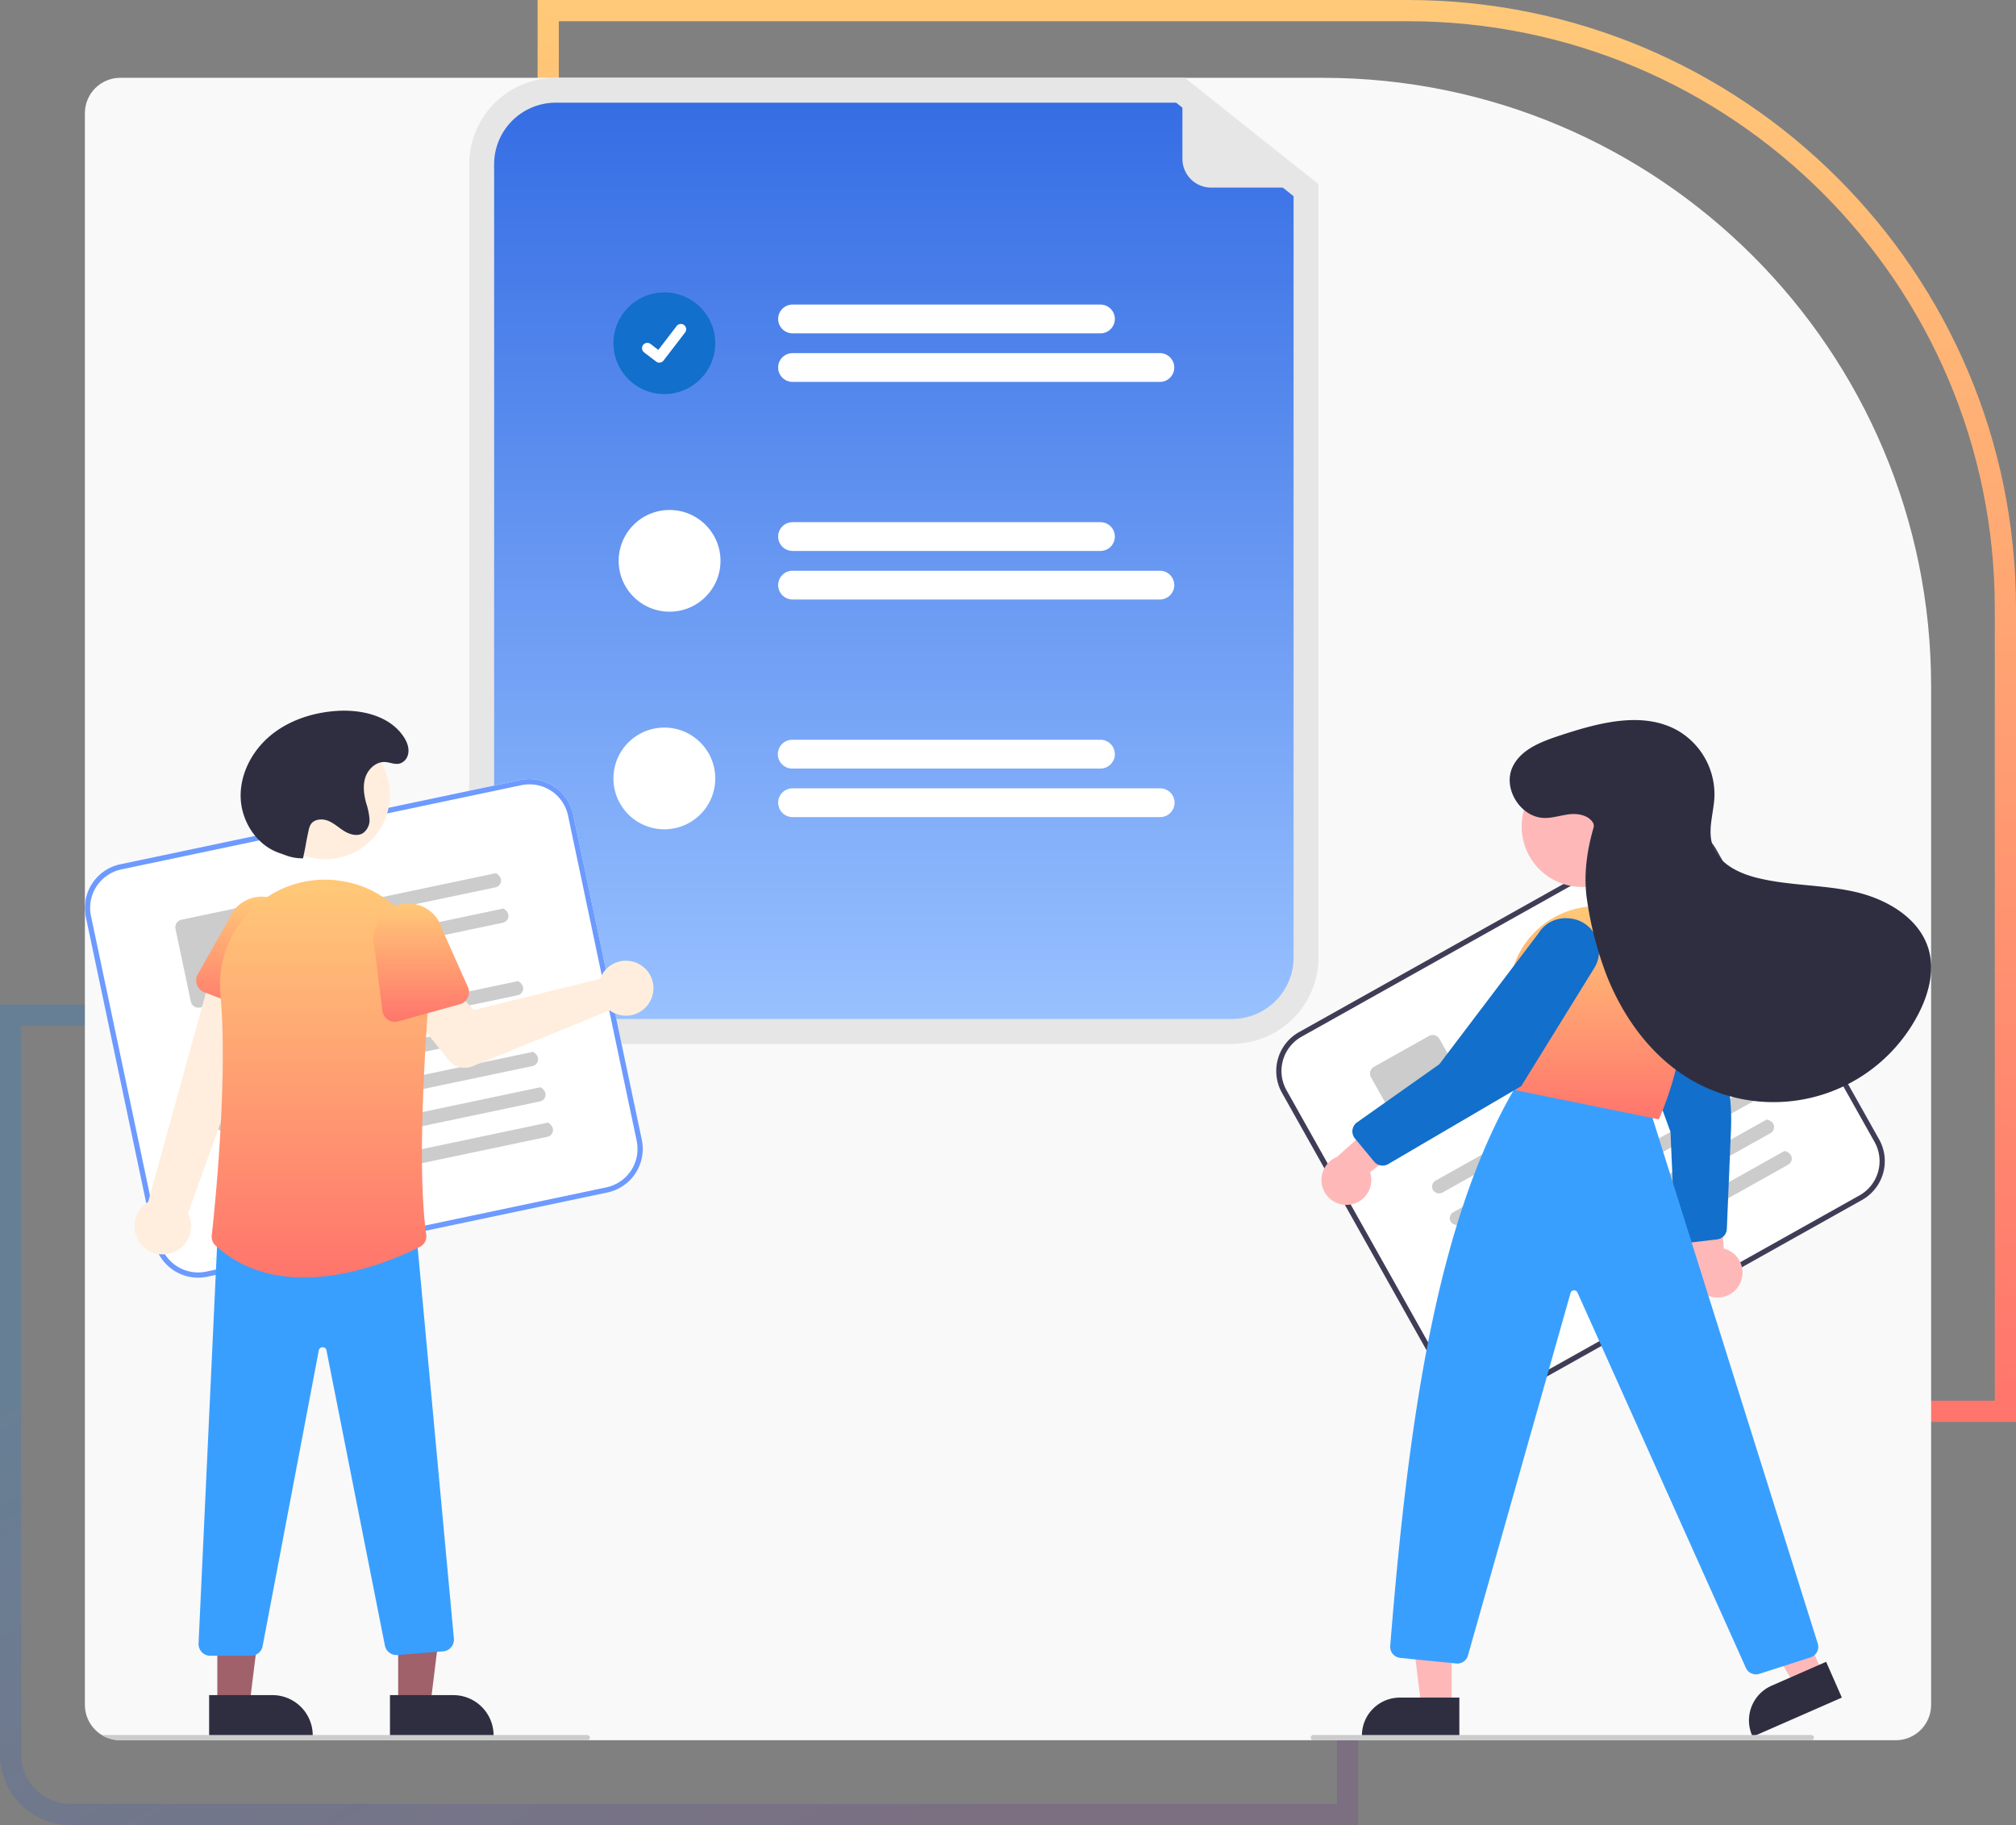
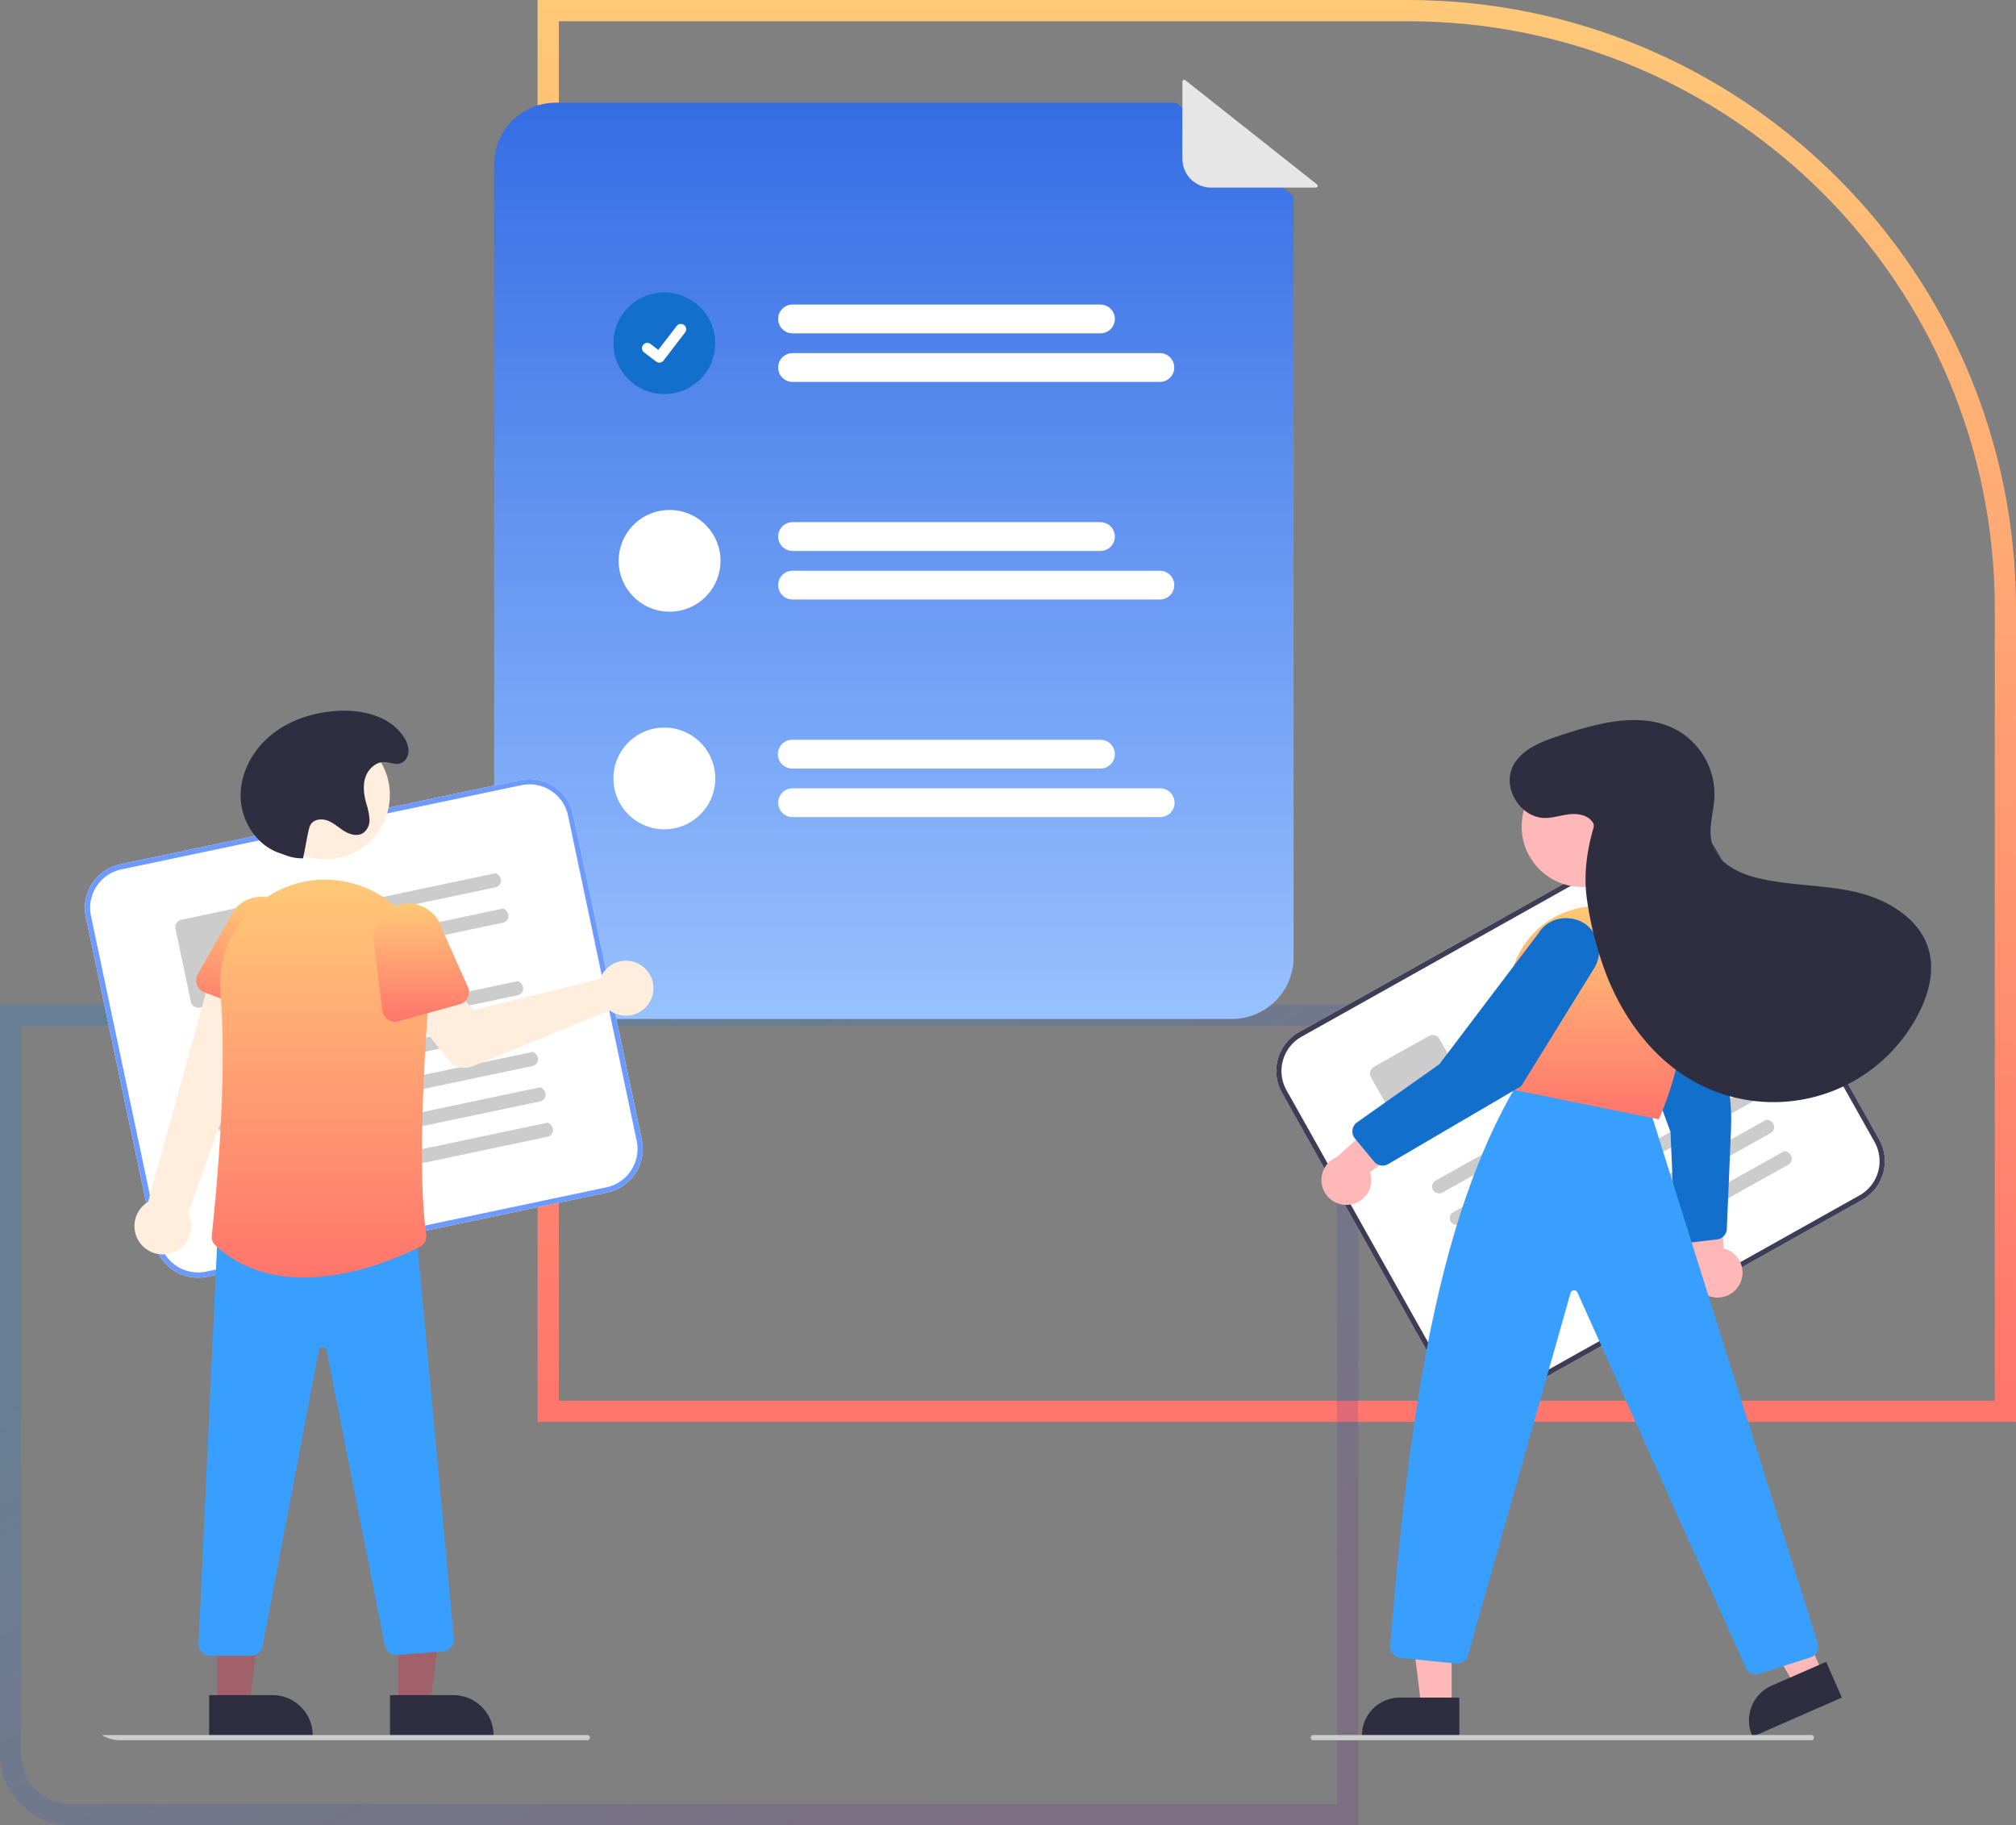
<svg xmlns="http://www.w3.org/2000/svg" width="285" height="258" fill="none">
  <rect width="100%" height="100%" fill="#808080" stroke="none" />
  <path d="M77.5 1.5H199c46.668 0 84.5 37.832 84.5 84.5v113.5h-206V1.5z" stroke="url(#prefix__paint0_linear)" stroke-width="3" />
  <path d="M1.5 143.5h189v113H10a8.5 8.5 0 01-8.5-8.5V143.5z" stroke="url(#prefix__paint1_linear)" stroke-opacity=".2" stroke-width="3" />
  <g clip-path="url(#prefix__clip0)">
-     <path d="M12 16a5 5 0 015-5h170c47.497 0 86 38.504 86 86v144a5 5 0 01-5 5H17a5 5 0 01-5-5V16z" fill="#F9F9F9" />
-     <path d="M174.164 147.559H78.563a12.25 12.25 0 01-8.643-3.581 12.218 12.218 0 01-3.585-8.632V23.213a12.218 12.218 0 013.585-8.632A12.25 12.25 0 0178.563 11h88.941l18.888 15.036v109.31a12.218 12.218 0 01-3.586 8.632 12.247 12.247 0 01-8.642 3.581z" fill="#E6E6E6" />
    <path d="M78.563 14.516a8.723 8.723 0 00-6.155 2.55 8.701 8.701 0 00-2.553 6.147v112.134a8.7 8.7 0 002.553 6.146 8.718 8.718 0 006.155 2.55h95.601a8.716 8.716 0 008.708-8.696V27.73l-16.599-13.214h-87.71z" fill="url(#prefix__paint2_linear)" />
    <path d="M155.57 47.121h-43.526a2.04 2.04 0 01-1.882-1.255 2.038 2.038 0 010-1.557 2.048 2.048 0 011.102-1.1 2.04 2.04 0 01.78-.155h43.526a2.039 2.039 0 012.036 2.034 2.038 2.038 0 01-1.257 1.879 2.039 2.039 0 01-.779.154zM163.969 53.985h-51.925a2.038 2.038 0 01-2.037-2.033 2.033 2.033 0 012.037-2.034h51.925a2.038 2.038 0 012.037 2.034 2.032 2.032 0 01-2.037 2.033zM155.57 77.881h-43.526a2.038 2.038 0 01-2.037-2.033 2.033 2.033 0 012.037-2.034h43.526a2.038 2.038 0 012.036 2.034 2.036 2.036 0 01-2.036 2.033zM163.969 84.745h-51.925a2.038 2.038 0 01-2.037-2.034 2.033 2.033 0 012.037-2.033h51.925a2.038 2.038 0 012.037 2.034 2.032 2.032 0 01-2.037 2.033zM155.57 108.641h-43.526a2.034 2.034 0 110-4.067h43.526a2.036 2.036 0 012.036 2.034 2.037 2.037 0 01-2.036 2.033zM163.969 115.505h-51.925a2.035 2.035 0 01-1.44-3.472 2.04 2.04 0 011.44-.595h51.925a2.034 2.034 0 110 4.067z" fill="#fff" />
    <path d="M93.918 55.708c3.975 0 7.198-3.219 7.198-7.189s-3.223-7.188-7.198-7.188c-3.975 0-7.197 3.218-7.197 7.188 0 3.97 3.222 7.189 7.197 7.189z" fill="#126FCB" />
    <path d="M93.205 51.262a.747.747 0 01-.449-.15l-.008-.006-1.692-1.292a.75.75 0 11.915-1.191l1.096.839 2.589-3.373a.75.75 0 011.053-.14l-.016.023.017-.022a.751.751 0 01.139 1.052l-3.045 3.966a.752.752 0 01-.598.293zM94.66 86.468c3.974 0 7.196-3.219 7.196-7.188 0-3.97-3.222-7.188-7.197-7.188s-7.197 3.218-7.197 7.188c0 3.97 3.222 7.188 7.197 7.188zM93.918 117.228c3.975 0 7.198-3.218 7.198-7.188 0-3.97-3.223-7.188-7.198-7.188-3.975 0-7.197 3.218-7.197 7.188 0 3.97 3.222 7.188 7.197 7.188z" fill="#fff" />
    <path d="M186.025 26.52h-14.796a4.068 4.068 0 01-4.073-4.067V11.539a.258.258 0 01.144-.23.254.254 0 01.269.03l18.614 14.728a.258.258 0 01.082.282.253.253 0 01-.24.171z" fill="#E6E6E6" />
    <path d="M85.868 168.569l-56.563 11.908a6.313 6.313 0 01-4.737-.888 6.299 6.299 0 01-2.726-3.971l-9.706-45.989a6.293 6.293 0 01.89-4.732A6.308 6.308 0 0117 122.175l56.563-11.907a6.313 6.313 0 014.737.888 6.3 6.3 0 012.726 3.97l9.706 45.99a6.3 6.3 0 01-4.865 7.453z" fill="#fff" />
    <path d="M85.868 168.569l-56.563 11.908a6.313 6.313 0 01-4.737-.888 6.299 6.299 0 01-2.726-3.971l-9.706-45.989a6.293 6.293 0 01.89-4.732A6.308 6.308 0 0117 122.175l56.563-11.907a6.313 6.313 0 014.737.888 6.3 6.3 0 012.726 3.97l9.706 45.99a6.3 6.3 0 01-4.865 7.453zm-68.714-45.67a5.568 5.568 0 00-3.508 2.402 5.553 5.553 0 00-.785 4.175l9.707 45.99a5.56 5.56 0 002.405 3.503 5.568 5.568 0 004.18.783l56.562-11.907a5.564 5.564 0 003.508-2.402 5.552 5.552 0 00.785-4.175l-9.706-45.989a5.569 5.569 0 00-6.585-4.287l-56.563 11.907z" fill="#6C9AFF" />
    <path d="M70.05 125.432l-28.547 6.009a1.012 1.012 0 01-1.197-.689.973.973 0 01.74-1.205l29.06-6.117c1.134.639.775 1.827-.057 2.002zM71.105 130.432l-28.547 6.01a1.012 1.012 0 01-1.197-.69.974.974 0 01.741-1.204l29.059-6.117c1.134.639.776 1.826-.057 2.002v-.001zM36.988 140.589l-8.712 1.834a1.1 1.1 0 01-1.3-.846l-2.166-10.268a1.096 1.096 0 01.847-1.297l8.712-1.834a1.099 1.099 0 011.299.845l2.167 10.268a1.096 1.096 0 01-.847 1.298zM73.183 140.689l-43.567 9.172a1.012 1.012 0 01-1.197-.69.972.972 0 01.74-1.204l44.08-9.279c1.135.638.776 1.826-.056 2.001zM74.238 145.692l-43.567 9.171a1.013 1.013 0 01-1.197-.689.973.973 0 01.741-1.204l44.08-9.28c1.134.639.776 1.827-.057 2.002zM75.293 150.691l-43.567 9.171a1.012 1.012 0 01-1.196-.689.973.973 0 01.74-1.204l44.08-9.28c1.134.639.776 1.827-.057 2.002zM76.35 155.693l-43.568 9.171a1.013 1.013 0 01-1.197-.689.971.971 0 01.741-1.204l44.08-9.28c1.134.639.775 1.827-.057 2.002zM77.404 160.692l-43.567 9.172a1.013 1.013 0 01-1.196-.69.97.97 0 01.74-1.204l44.08-9.279c1.134.638.776 1.826-.057 2.001z" fill="#CCC" />
    <path d="M85.095 137.797a3.851 3.851 0 00-.253.559l-17.836 4.42-3.103-3.206-5.456 4.044 4.94 6.209a2.967 2.967 0 003.442.898l19.354-7.898a3.893 3.893 0 005.9-1.646 3.877 3.877 0 00-.933-4.316 3.89 3.89 0 00-4.374-.655 3.89 3.89 0 00-1.681 1.591zM24.215 177.133a3.98 3.98 0 002.803-3.954 3.976 3.976 0 00-.44-1.667l12.275-34.072-8.524-1.508-9.385 33.966a3.998 3.998 0 00-1.582 5.069 4.001 4.001 0 004.853 2.166z" fill="#FED" />
    <path d="M37.294 143.489l-8.416-3.226a1.788 1.788 0 01-1.04-1.061 1.78 1.78 0 01.125-1.479l4.415-7.818a4.959 4.959 0 019.149-.207 4.946 4.946 0 01.096 3.782l-1.948 8.732a1.784 1.784 0 01-2.381 1.277z" fill="url(#prefix__paint3_linear)" />
    <path d="M56.29 241.102h4.543l2.161-17.5h-6.705l.001 17.5z" fill="#A0616A" />
    <path d="M55.131 239.621h8.947a5.71 5.71 0 014.031 1.667 5.698 5.698 0 011.67 4.027v.185H55.131v-5.879z" fill="#2F2E41" />
    <path d="M30.722 241.102h4.543l2.161-17.5h-6.705l.001 17.5z" fill="#A0616A" />
    <path d="M29.564 239.621h8.946a5.71 5.71 0 014.032 1.667 5.698 5.698 0 011.67 4.027v.185H29.564v-5.879z" fill="#2F2E41" />
    <path d="M35.484 234.059h-5.748a1.665 1.665 0 01-1.563-1.084 1.662 1.662 0 01-.103-.661l2.73-58.595.173-.005 27.76-.723 5.433 58.629a1.666 1.666 0 01-1.527 1.818l-6.457.516a1.672 1.672 0 01-1.766-1.326l-8.26-41.736a.54.54 0 00-.544-.444h-.003a.54.54 0 00-.543.448l-7.945 41.819a1.67 1.67 0 01-1.637 1.344z" fill="#399FFF" />
    <path d="M46.015 121.459c5.027 0 9.101-4.069 9.101-9.089 0-5.02-4.074-9.09-9.1-9.09-5.027 0-9.102 4.07-9.102 9.09s4.075 9.089 9.101 9.089z" fill="#FED" />
    <path d="M42.964 180.585c-4.338 0-8.793-1.138-12.487-4.505a1.689 1.689 0 01-.544-1.425c.395-3.547 2.313-21.864 1.233-34.1a14.794 14.794 0 014.8-12.326 14.681 14.681 0 0112.585-3.639l.34.063c7.286 1.409 12.349 8.144 11.776 15.666-.836 10.977-1.585 25.824-.409 34.22a1.663 1.663 0 01-.894 1.716c-2.677 1.351-9.385 4.33-16.4 4.33z" fill="url(#prefix__paint4_linear)" />
    <path d="M54.84 144.143a1.792 1.792 0 01-.782-1.263l-1.109-8.878a4.953 4.953 0 013.433-6.093 4.956 4.956 0 016.11 3.411l3.653 8.201a1.782 1.782 0 01-1.153 2.442l-8.684 2.413a1.78 1.78 0 01-1.468-.233z" fill="url(#prefix__paint5_linear)" />
    <path d="M42.839 121.331a6.535 6.535 0 01-2.52-.455c-.352-.136-.718-.247-1.07-.383-3.107-1.199-5.154-4.505-5.228-7.831-.073-3.327 1.652-6.555 4.213-8.683s5.879-3.22 9.2-3.473c3.579-.272 7.608.634 9.608 3.61.532.793.904 1.754.589 2.71a1.733 1.733 0 01-.49.751c-.892.793-1.783.197-2.693.144-1.251-.073-2.375.939-2.779 2.124-.404 1.185-.226 2.489.1 3.698a9.22 9.22 0 01.467 2.248 2.257 2.257 0 01-.938 1.991c-.782.472-1.809.199-2.591-.273-.782-.471-1.458-1.126-2.303-1.473-.845-.347-1.98-.27-2.473.499-.156.28-.262.585-.312.902-.441 2.006-.34 1.888-.78 3.894z" fill="#2F2E41" />
    <path d="M83.022 246.001H12.618a.369.369 0 01-.37-.371.372.372 0 01.37-.37h70.404a.372.372 0 01.371.37.368.368 0 01-.37.371z" fill="#CCC" />
    <path d="M263.236 169.627l-50.415 28.243a6.306 6.306 0 01-8.576-2.409l-23.022-40.992a6.299 6.299 0 012.412-8.565l50.416-28.243a6.312 6.312 0 018.576 2.409l23.022 40.992a6.293 6.293 0 01-2.413 8.565z" fill="#fff" />
    <path d="M263.236 169.627l-50.415 28.243a6.306 6.306 0 01-8.576-2.409l-23.022-40.992a6.299 6.299 0 012.412-8.565l50.416-28.243a6.312 6.312 0 018.576 2.409l23.022 40.992a6.293 6.293 0 01-2.413 8.565zm-79.238-23.077a5.555 5.555 0 00-2.129 7.557l23.022 40.992a5.57 5.57 0 007.567 2.126l50.416-28.244a5.548 5.548 0 002.128-7.557l-23.022-40.992a5.572 5.572 0 00-7.567-2.126l-50.415 28.244z" fill="#3F3D56" />
    <path d="M235.234 133.181l-25.445 14.254a1.01 1.01 0 01-1.348-.301.976.976 0 01.05-1.113.953.953 0 01.297-.257l25.9-14.51c1.274.271 1.287 1.511.545 1.927h.001zM237.737 137.638l-25.444 14.254a1.01 1.01 0 01-1.348-.3.974.974 0 01.346-1.371l25.901-14.51c1.274.271 1.287 1.512.545 1.927zM208.218 157.512l-7.765 4.35a1.098 1.098 0 01-1.493-.42l-5.14-9.152a1.093 1.093 0 01.42-1.491l7.765-4.35a1.1 1.1 0 011.493.42l5.14 9.152a1.098 1.098 0 01-.42 1.491zM242.789 146.806l-38.833 21.755a1.01 1.01 0 01-1.348-.301.976.976 0 01.346-1.37l39.29-22.011c1.274.271 1.287 1.512.545 1.927zM245.293 151.265l-38.832 21.755a1.017 1.017 0 01-1.349-.301.96.96 0 01.05-1.113.969.969 0 01.297-.258l39.289-22.01c1.274.271 1.287 1.512.545 1.927zM247.796 155.721l-38.833 21.754a1.01 1.01 0 01-1.348-.301.964.964 0 01-.122-.759.981.981 0 01.469-.611l39.289-22.01c1.274.271 1.287 1.511.545 1.927zM250.3 160.179l-38.833 21.755a1.015 1.015 0 01-1.348-.301.974.974 0 01.346-1.371l39.29-22.01c1.274.271 1.287 1.512.545 1.927zM252.802 164.636L213.97 186.39a1.012 1.012 0 01-1.348-.301.978.978 0 01-.122-.76.973.973 0 01.468-.61l39.289-22.011c1.274.271 1.287 1.512.545 1.927v.001z" fill="#CCC" />
    <path d="M246.028 181.335a3.5 3.5 0 00-2.327-4.836l-1.056-12.388-5.079 4.002 1.781 11.15a3.513 3.513 0 00.449 2.459 3.527 3.527 0 004.468 1.385 3.522 3.522 0 001.764-1.772z" fill="#FFB8B8" />
    <path d="M242.741 175.202l-4.218.502a1.568 1.568 0 01-1.594-.867 1.55 1.55 0 01-.158-.62l-.615-14.212-7.996-21.814a4.49 4.49 0 01.238-4.281 5.89 5.89 0 01.67-.864 4.493 4.493 0 013.914-1.387 4.683 4.683 0 013.514 2.438l5.214 10.913a30.968 30.968 0 012.999 14.645l-.588 14.058a1.562 1.562 0 01-1.36 1.486l-.02.003z" fill="#126FCB" />
    <path d="M257.72 236.624l-3.911 1.714-8.482-14.249 5.772-2.53 6.621 15.065z" fill="#FFB8B8" />
    <path d="M260.382 239.972l-12.61 5.528-.07-.159a5.354 5.354 0 011.039-5.857 5.363 5.363 0 011.715-1.196v-.001l7.701-3.376 2.225 5.061z" fill="#2F2E41" />
    <path d="M205.217 241.365h-4.27l-2.032-16.452h6.303l-.001 16.452z" fill="#FFB8B8" />
    <path d="M206.307 245.5h-13.771v-.174a5.34 5.34 0 011.57-3.785 5.363 5.363 0 013.79-1.568h8.411v5.527z" fill="#2F2E41" />
    <path d="M246.799 235.741l-23.792-53.026a.526.526 0 00-.517-.314.526.526 0 00-.467.384l-14.496 51.216a1.556 1.556 0 01-1.669 1.148l-7.917-.791a1.577 1.577 0 01-1.407-1.684c2.518-31.281 6.488-60.803 18.38-80.13l.063-.103 17.988 3.523 24.014 76.375a1.57 1.57 0 01-1.019 1.948l-7.242 2.325a1.562 1.562 0 01-1.919-.871z" fill="#399FFF" />
    <path d="M223.671 125.382c4.725 0 8.556-3.826 8.556-8.546 0-4.719-3.831-8.545-8.556-8.545-4.726 0-8.556 3.826-8.556 8.545 0 4.72 3.83 8.546 8.556 8.546z" fill="#FFB8B8" />
    <path d="M213.808 154.024l-.109-.023-.026-.108c-1.153-4.861-1.18-10.166-.081-15.767a12.382 12.382 0 014.379-7.27 12.41 12.41 0 0120.197 9.178c.367 9.634-3.575 17.986-3.615 18.069l-.058.123-20.687-4.202z" fill="url(#prefix__paint6_linear)" />
    <path d="M190.871 170.281a3.503 3.503 0 002.809-4.573l9.856-7.596-6.119-2.097-8.421 7.535a3.522 3.522 0 00-2.056 4.197 3.526 3.526 0 003.931 2.534z" fill="#FFB8B8" />
    <path d="M196.254 164.552a1.564 1.564 0 01-2.001-.353l-2.708-3.269a1.564 1.564 0 01.303-2.276l11.629-8.213 14.031-18.528a4.494 4.494 0 013.732-2.119c.366-.002.73.029 1.09.095a4.487 4.487 0 013.288 2.534 4.665 4.665 0 01-.15 4.271l-10.389 16.804-.023.037-18.802 11.017z" fill="#126FCB" />
    <path d="M225.201 116.306c-.63-1.036-2.022-1.329-3.23-1.211-1.208.119-2.383.543-3.597.533-3.371-.026-5.973-4.129-4.556-7.184 1.162-2.505 4.065-3.605 6.691-4.468 5.506-1.81 11.83-3.549 16.826-.614a10.444 10.444 0 015.032 9.303c-.112 2.31-.998 4.683-.249 6.871.864 2.525 3.604 3.879 6.194 4.534 4.539 1.149 9.326.964 13.893 1.994 4.568 1.03 9.249 3.766 10.48 8.278.809 2.964-.035 6.155-1.433 8.891a23.058 23.058 0 01-14.049 11.634 23.095 23.095 0 01-18.116-2.211c-5.522-3.221-9.509-8.663-11.886-14.592a48.878 48.878 0 01-2.828-10.733c-.532-3.438-.08-6.912.884-10.256a.942.942 0 00-.056-.769z" fill="#2F2E41" />
    <path d="M256.068 246.001h-70.404a.37.37 0 110-.741h70.404a.372.372 0 01.371.37.367.367 0 01-.109.262.368.368 0 01-.262.109z" fill="#CCC" />
  </g>
  <defs>
    <linearGradient id="prefix__paint0_linear" x1="180.5" y1="0" x2="180.5" y2="201" gradientUnits="userSpaceOnUse">
      <stop stop-color="#FFC978" />
      <stop offset="1" stop-color="#FF756C" />
    </linearGradient>
    <linearGradient id="prefix__paint1_linear" x1="0" y1="142" x2="102.685" y2="311.961" gradientUnits="userSpaceOnUse">
      <stop offset=".25" stop-color="#077CE9" />
      <stop offset=".859" stop-color="#692489" stop-opacity=".92" />
    </linearGradient>
    <linearGradient id="prefix__paint2_linear" x1="126.363" y1="14.516" x2="126.363" y2="144.043" gradientUnits="userSpaceOnUse">
      <stop stop-color="#6C9BFF" />
      <stop offset="0" stop-color="#356DE4" />
      <stop offset="1" stop-color="#98C1FF" />
    </linearGradient>
    <linearGradient id="prefix__paint3_linear" x1="34.842" y1="126.755" x2="34.842" y2="143.607" gradientUnits="userSpaceOnUse">
      <stop stop-color="#FFC978" />
      <stop offset="1" stop-color="#FF756C" />
    </linearGradient>
    <linearGradient id="prefix__paint4_linear" x1="45.317" y1="124.351" x2="45.317" y2="180.585" gradientUnits="userSpaceOnUse">
      <stop stop-color="#FFC978" />
      <stop offset="1" stop-color="#FF756C" />
    </linearGradient>
    <linearGradient id="prefix__paint5_linear" x1="59.533" y1="127.723" x2="59.533" y2="144.442" gradientUnits="userSpaceOnUse">
      <stop stop-color="#FFC978" />
      <stop offset="1" stop-color="#FF756C" />
    </linearGradient>
    <linearGradient id="prefix__paint6_linear" x1="225.49" y1="128.104" x2="225.49" y2="158.226" gradientUnits="userSpaceOnUse">
      <stop stop-color="#FFC978" />
      <stop offset="1" stop-color="#FF756C" />
    </linearGradient>
    <clipPath id="prefix__clip0">
      <path d="M12 16a5 5 0 015-5h170c47.497 0 86 38.504 86 86v144a5 5 0 01-5 5H17a5 5 0 01-5-5V16z" fill="#fff" />
    </clipPath>
  </defs>
</svg>